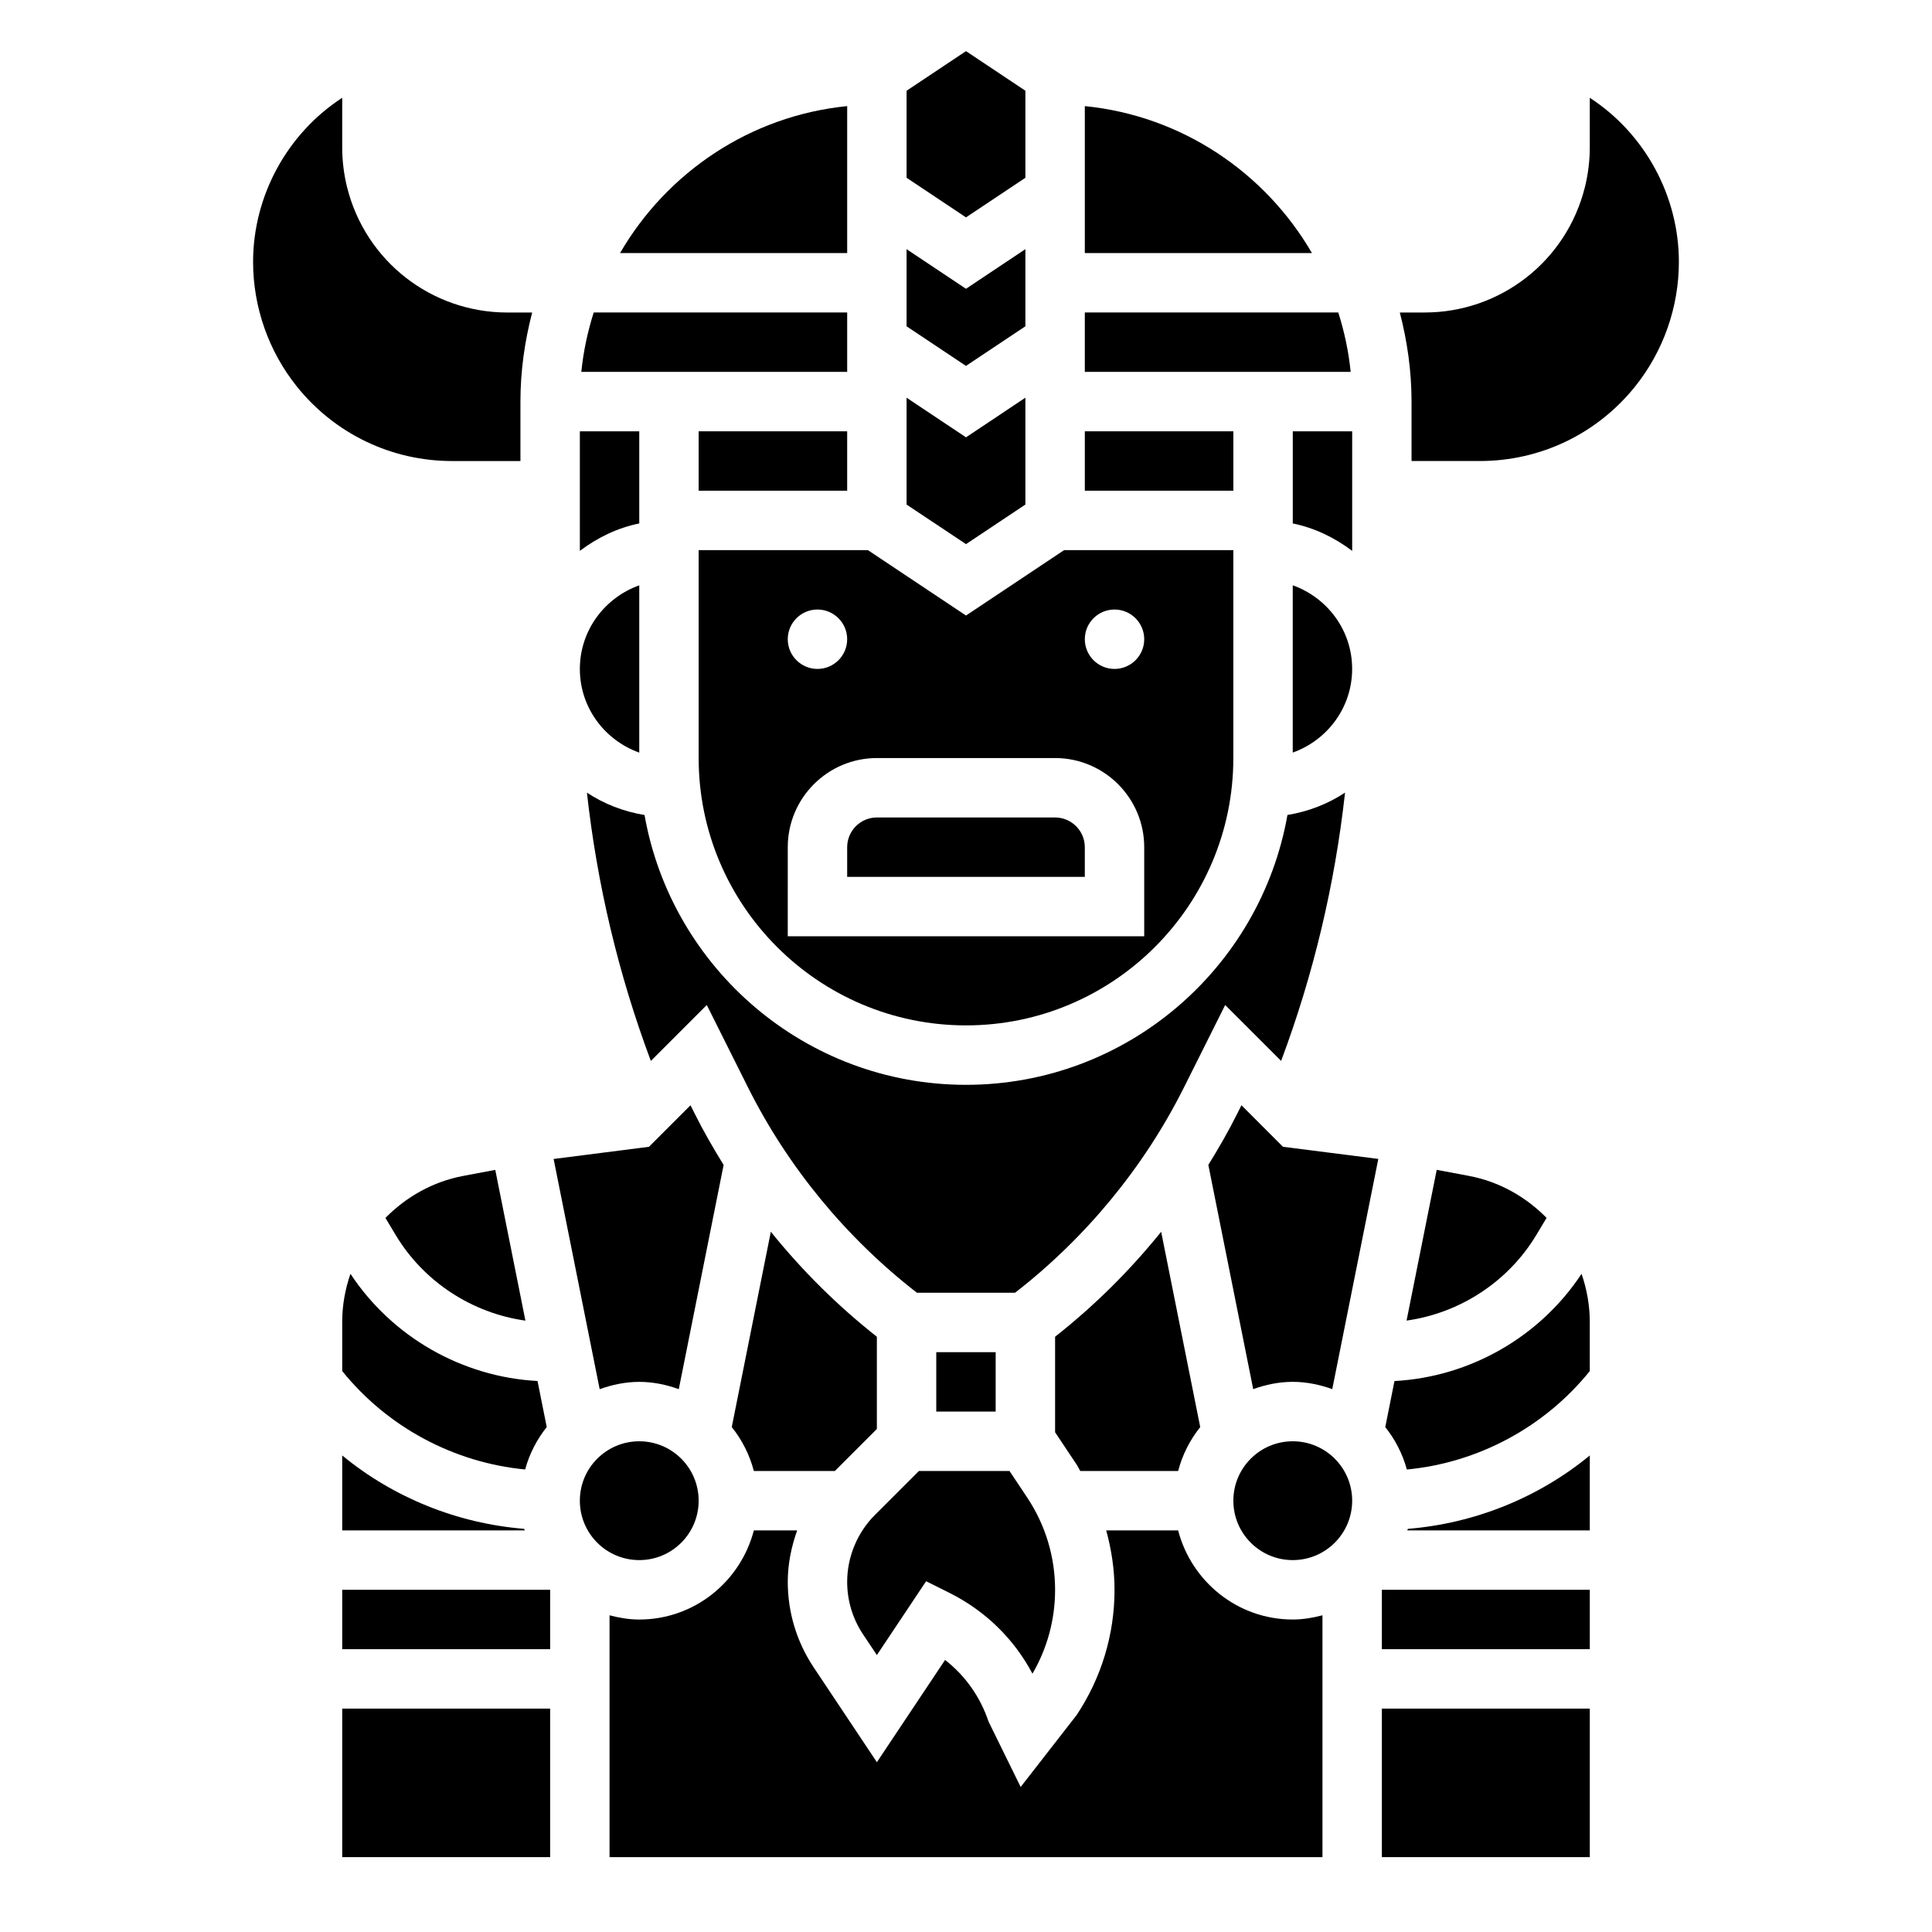
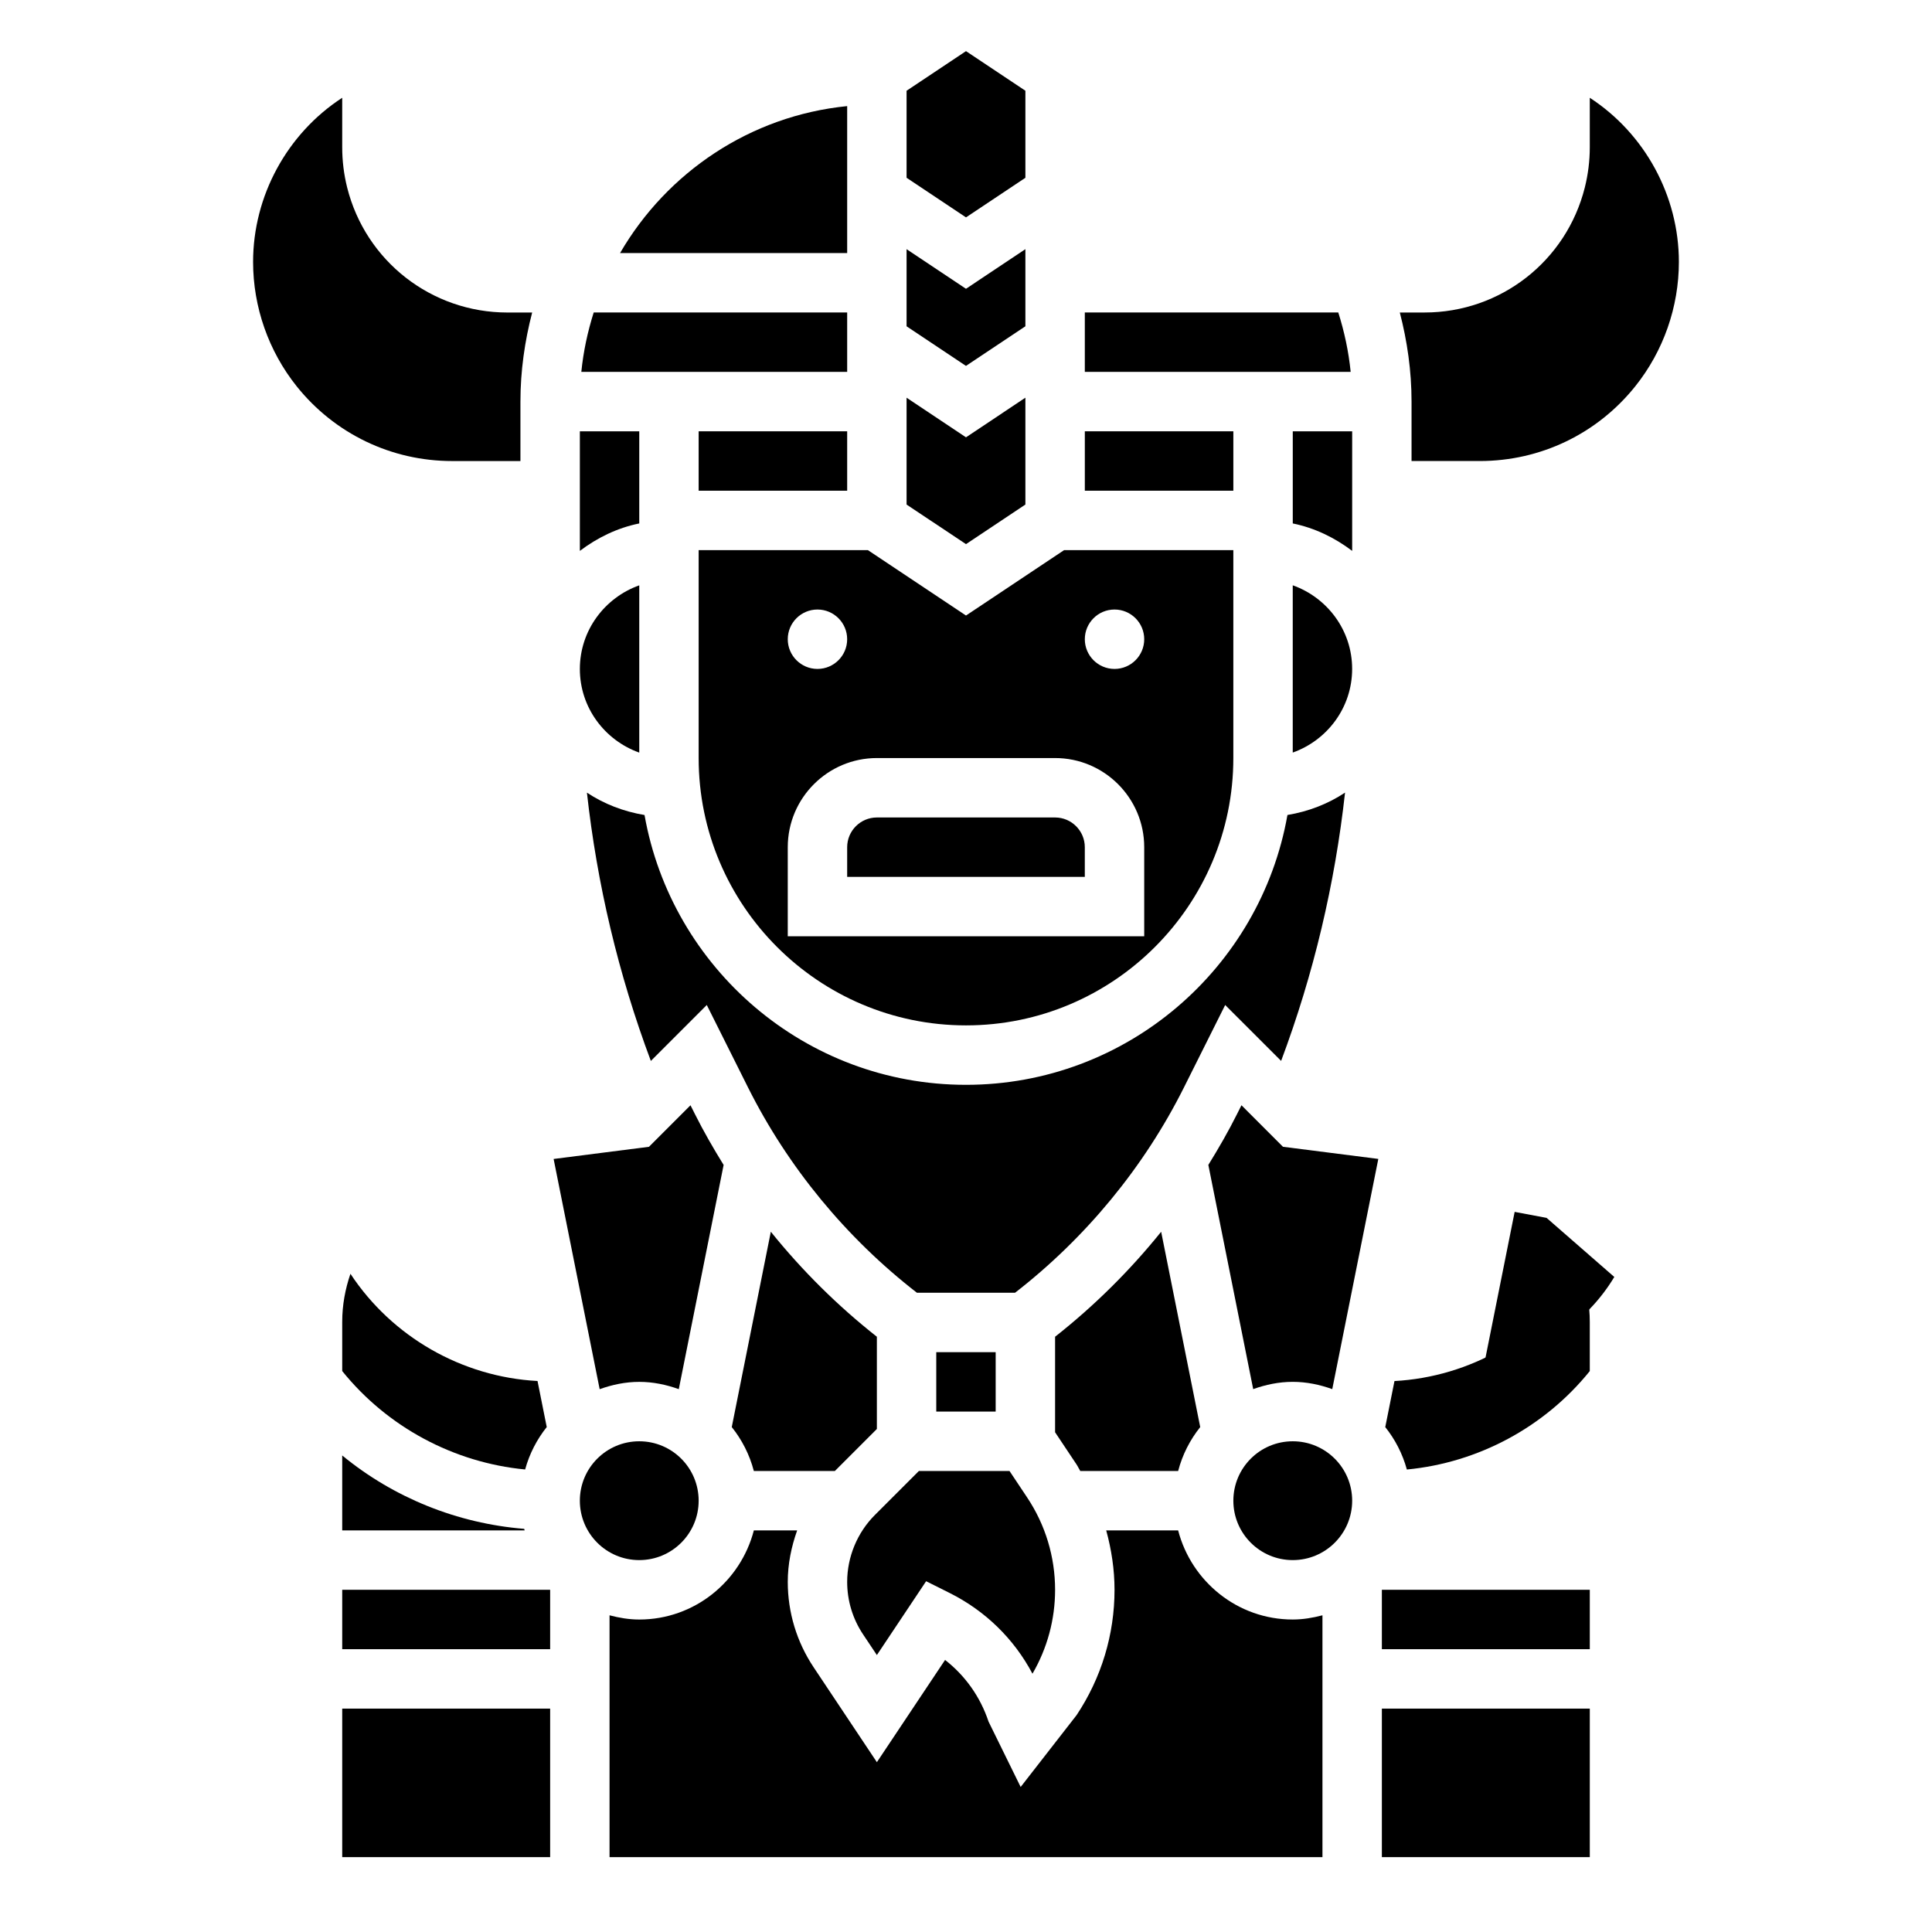
<svg xmlns="http://www.w3.org/2000/svg" fill="#000000" width="800px" height="800px" version="1.1" viewBox="144 144 512 512">
  <g>
    <path d="m423.61 360.64h-47.23c-4.336 0-7.871 3.535-7.871 7.871v7.871h62.977v-7.871c0-4.336-3.535-7.871-7.875-7.871z" />
    <path d="m329.15 344.89c0 39.062 31.789 70.848 70.848 70.848 39.062 0 70.848-31.789 70.848-70.848v-55.105h-44.848l-25.996 17.336-26.004-17.336h-44.848zm110.21-39.359c4.344 0 7.871 3.527 7.871 7.871s-3.527 7.871-7.871 7.871-7.871-3.527-7.871-7.871 3.523-7.871 7.871-7.871zm-78.723 0c4.344 0 7.871 3.527 7.871 7.871s-3.527 7.871-7.871 7.871-7.871-3.527-7.871-7.871 3.527-7.871 7.871-7.871zm-7.871 62.977c0-13.02 10.598-23.617 23.617-23.617h47.23c13.02 0 23.617 10.598 23.617 23.617v23.617l-94.465-0.004z" />
    <path d="m415.74 230.47v-20.441l-15.742 10.5-15.746-10.5v20.441l15.746 10.496z" />
    <path d="m415.74 277.71v-28.316l-15.742 10.5-15.746-10.5v28.316l15.746 10.492z" />
    <path d="m415.74 191.11v-23.062l-15.742-10.496-15.746 10.496v23.062l15.746 10.496z" />
    <path d="m329.15 258.3h39.359v15.742h-39.359z" />
    <path d="m313.41 258.3h-15.742v31.691c4.598-3.481 9.895-6.086 15.742-7.273z" />
    <path d="m368.51 226.81h-67.172c-1.598 5.055-2.738 10.312-3.281 15.742l70.453 0.004z" />
    <path d="m368.51 172.12c-25.734 2.562-47.801 17.609-60.191 38.949h60.191z" />
-     <path d="m431.49 172.12v38.949h60.191c-12.395-21.34-34.461-36.387-60.191-38.949z" />
    <path d="m392.12 502.34h15.742v15.742h-15.742z" />
    <path d="m376.38 498.25c-10.375-8.172-19.812-17.523-28.102-27.828l-10.352 51.766c2.707 3.394 4.723 7.312 5.848 11.637h21.477l11.129-11.133z" />
    <path d="m423.61 498.25v25.316l5.691 8.535c0.371 0.551 0.621 1.156 0.977 1.723h25.945c1.125-4.32 3.141-8.242 5.848-11.637l-10.352-51.758c-8.293 10.297-17.734 19.648-28.109 27.82z" />
    <path d="m483.51 425.15c8.629-23.035 14.25-46.848 16.941-71.102-4.519 3.008-9.707 5.008-15.266 5.934-7.168 40.57-42.594 71.508-85.188 71.508s-78.02-30.938-85.191-71.5c-5.559-0.93-10.754-2.938-15.266-5.934 2.691 24.254 8.312 48.066 16.941 71.102l14.824-14.824 10.902 21.797c10.598 21.191 26.07 39.949 44.793 54.465h25.992c18.719-14.523 34.203-33.281 44.793-54.465l10.902-21.797z" />
    <path d="m502.34 281.92v-23.613h-15.742v24.41c5.848 1.195 11.148 3.793 15.742 7.273z" />
    <path d="m313.41 343.45v-44.328c-9.141 3.258-15.742 11.918-15.742 22.168s6.602 18.902 15.742 22.16z" />
    <path d="m486.59 299.11v44.328c9.141-3.258 15.742-11.918 15.742-22.168 0.004-10.25-6.602-18.898-15.742-22.16z" />
    <path d="m498.66 226.81h-67.172v15.742h70.453c-0.543-5.43-1.684-10.688-3.281-15.742z" />
    <path d="m431.49 258.3h39.359v15.742h-39.359z" />
-     <path d="m516.96 549.57h48.352v-19.859c-13.617 11.203-30.504 18.012-48.223 19.453-0.035 0.141-0.09 0.266-0.129 0.406z" />
    <path d="m473 436.9-1.133 2.258c-2.32 4.644-4.914 9.141-7.644 13.555l11.887 59.418c3.289-1.172 6.785-1.926 10.477-1.926s7.188 0.754 10.477 1.93l12.203-61.008-25.27-3.219z" />
    <path d="m510.21 596.8h55.105v39.359h-55.105z" />
    <path d="m376.38 582.61 13.051-19.57 6.219 3.109c9.5 4.746 17.09 12.195 21.965 21.402 3.926-6.75 5.996-14.379 5.996-22.234 0-8.738-2.566-17.207-7.406-24.473l-4.676-7.016h-24.016l-11.66 11.66c-4.668 4.664-7.344 11.129-7.344 17.727 0 4.969 1.457 9.777 4.211 13.91z" />
    <path d="m456.22 549.57h-19.062c1.395 5.102 2.203 10.375 2.203 15.742 0 11.855-3.481 23.34-10.051 33.211l-14.824 19.043-8.508-17.32c-2.188-6.566-6.188-12.195-11.523-16.344l-18.07 27.094-16.758-25.145c-4.488-6.731-6.859-14.562-6.859-22.637 0-4.738 0.945-9.305 2.488-13.641h-11.477c-3.519 13.539-15.742 23.617-30.371 23.617-2.731 0-5.336-0.457-7.871-1.117v64.09h188.93v-64.094c-2.535 0.66-5.141 1.117-7.875 1.117-14.625 0-26.852-10.078-30.371-23.617z" />
    <path d="m502.34 541.7c0 8.695-7.051 15.742-15.746 15.742-8.695 0-15.742-7.047-15.742-15.742 0-8.695 7.047-15.746 15.742-15.746 8.695 0 15.746 7.051 15.746 15.746" />
-     <path d="m553.86 466.75c-5.481-5.559-12.531-9.621-20.656-11.141l-8.461-1.59-7.988 39.949c14.145-1.984 26.945-10.297 34.395-22.703z" />
+     <path d="m553.86 466.75l-8.461-1.59-7.988 39.949c14.145-1.984 26.945-10.297 34.395-22.703z" />
    <path d="m565.31 169.91v13.121c0 3.574-0.441 7.141-1.309 10.621-4.879 19.531-22.348 33.164-42.477 33.164h-6.559c1.961 7.566 3.109 15.453 3.109 23.617v15.742h18.09c16.113 0 31.125-7.219 41.195-19.797 7.461-9.32 11.562-21.023 11.562-32.961 0-17.496-9.004-33.996-23.613-43.508z" />
    <path d="m510.21 565.31h55.105v15.742h-55.105z" />
    <path d="m513.55 509.99-2.441 12.203c2.621 3.289 4.582 7.078 5.723 11.242 18.91-1.801 36.496-11.234 48.477-26.086v-13.043c0-4.441-0.805-8.715-2.18-12.73-11.051 16.738-29.566 27.332-49.578 28.414z" />
    <path d="m329.15 541.7c0 8.695-7.047 15.742-15.742 15.742s-15.742-7.047-15.742-15.742c0-8.695 7.047-15.746 15.742-15.746s15.742 7.051 15.742 15.746" />
    <path d="m234.69 596.8h55.105v39.359h-55.105z" />
    <path d="m236.87 481.57c-1.379 4.019-2.18 8.289-2.18 12.727v13.043c11.973 14.855 29.566 24.277 48.477 26.086 1.141-4.164 3.102-7.949 5.723-11.242l-2.441-12.203c-20.012-1.074-38.527-11.668-49.578-28.41z" />
-     <path d="m283.24 493.98-7.988-39.949-8.453 1.59c-8.125 1.52-15.176 5.582-20.656 11.141l2.715 4.527c7.434 12.395 20.234 20.707 34.383 22.691z" />
    <path d="m234.69 549.57h48.352c-0.039-0.141-0.094-0.27-0.125-0.41-17.723-1.43-34.609-8.25-48.227-19.449z" />
    <path d="m281.92 266.18v-15.742c0-8.164 1.148-16.051 3.109-23.617h-6.559c-20.129 0-37.59-13.633-42.477-33.156-0.867-3.484-1.305-7.055-1.305-10.629v-13.125c-14.613 9.512-23.617 26.012-23.617 43.508 0 11.934 4.102 23.641 11.555 32.961 10.078 12.582 25.09 19.801 41.203 19.801z" />
    <path d="m313.41 510.21c3.691 0 7.188 0.754 10.477 1.93l11.879-59.418c-2.731-4.418-5.32-8.91-7.644-13.555l-1.133-2.258-11.004 11.004-25.27 3.227 12.203 61.008c3.305-1.184 6.801-1.938 10.492-1.938z" />
    <path d="m234.69 565.31h55.105v15.742h-55.105z" />
  </g>
</svg>